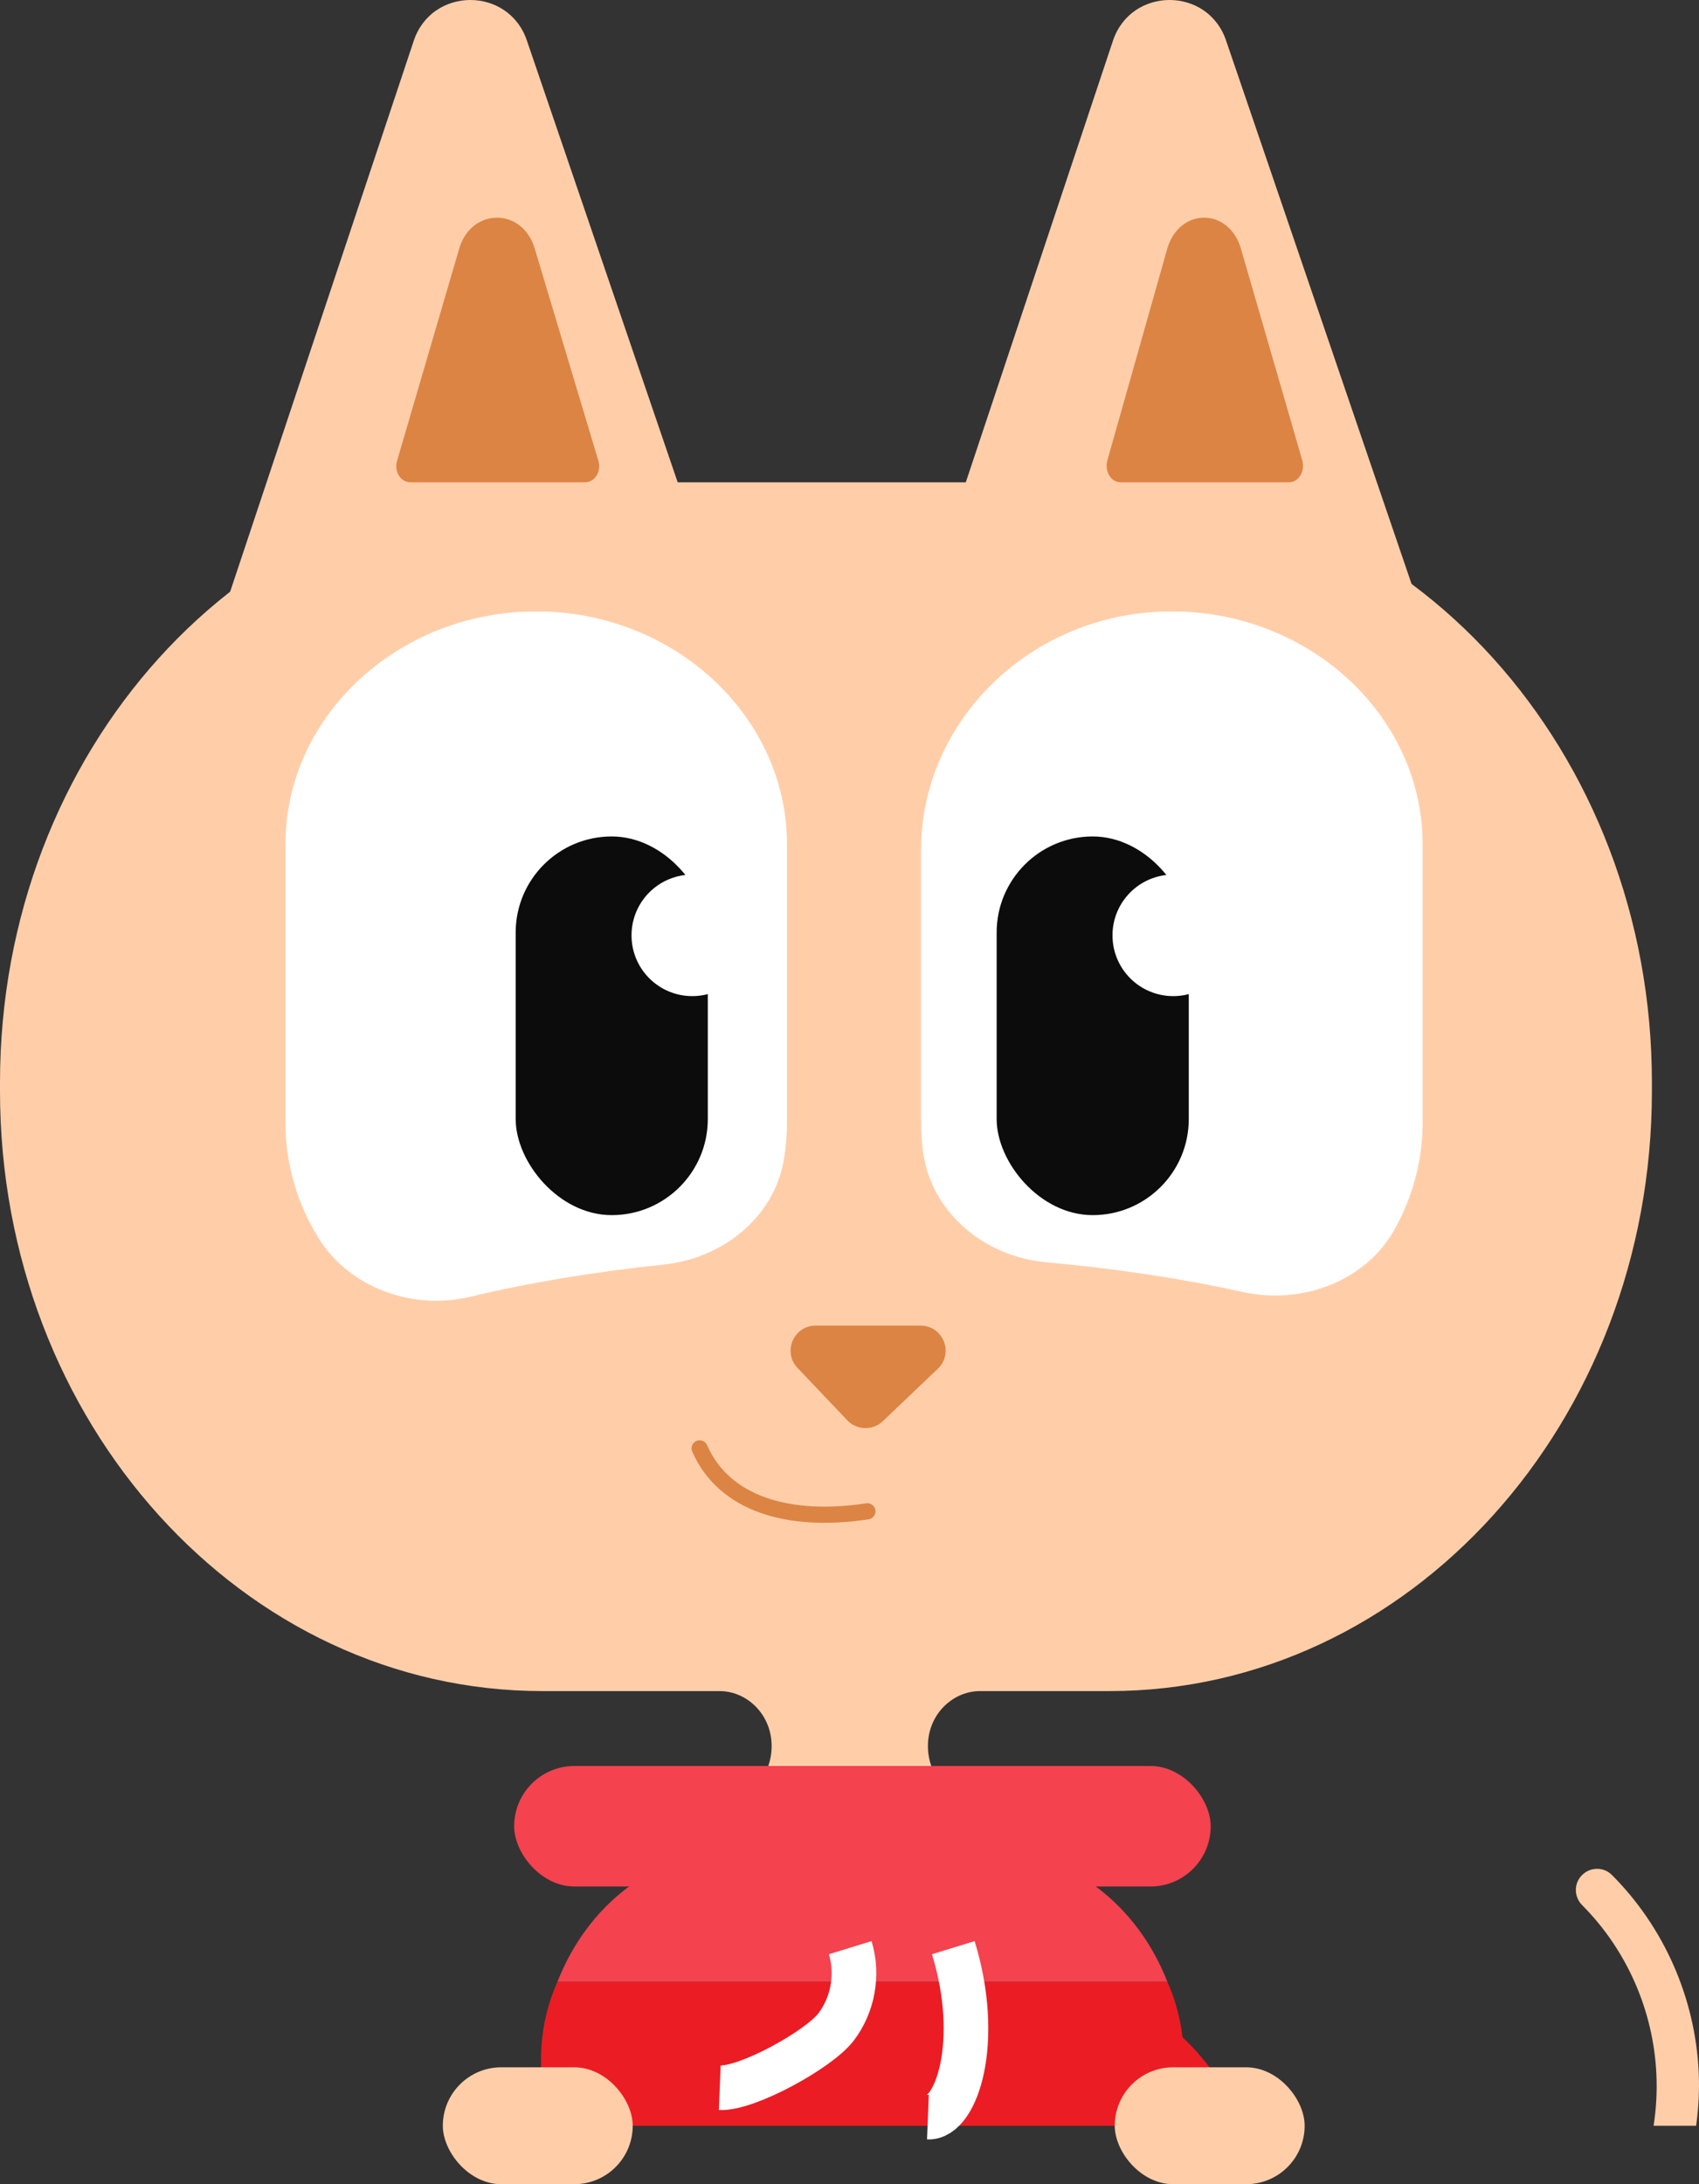
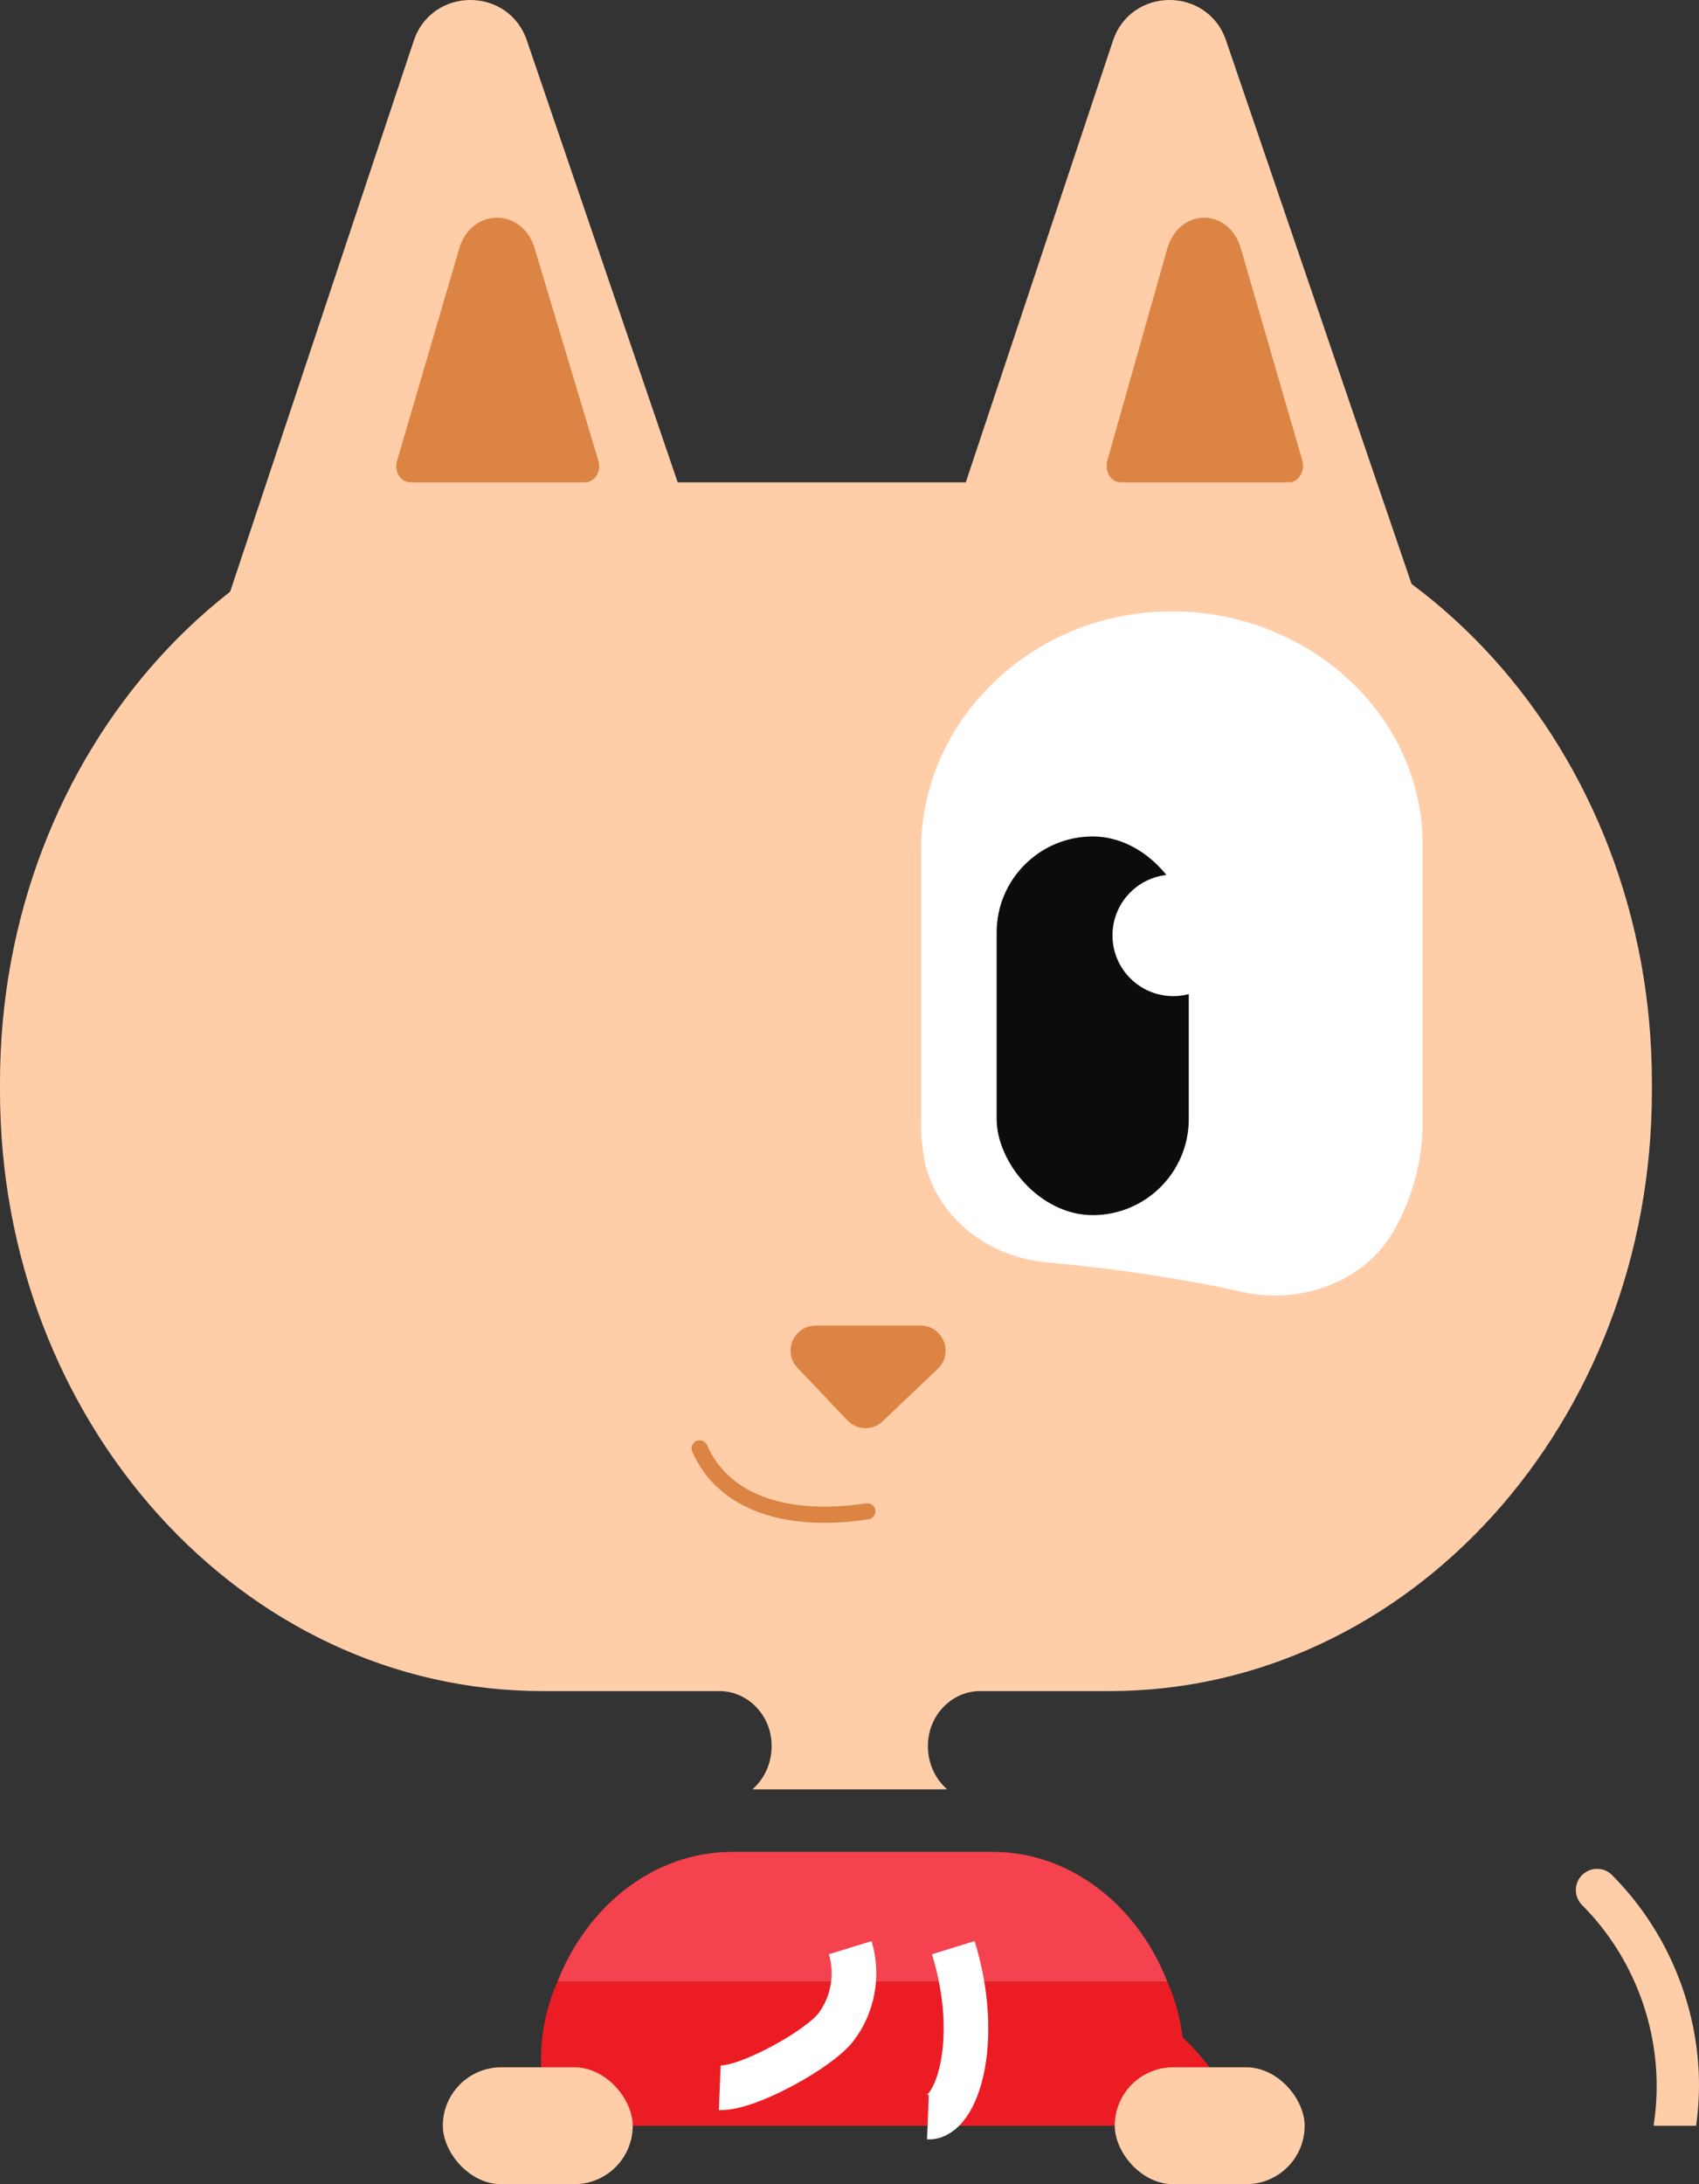
<svg xmlns="http://www.w3.org/2000/svg" id="Layer_2" viewBox="0 0 257.834 331.396">
  <rect x="0" y="0" width="257.834" height="331.396" fill="#333333" stroke="none" />
  <defs>
    <style>
      .cls-1 {
        fill: #ffcea9;
      }

      .cls-2 {
        stroke: #fff;
        stroke-width: 6.773px;
      }

      .cls-2, .cls-3 {
        fill: none;
        stroke-miterlimit: 10;
      }

      .cls-3 {
        stroke: #dc8444;
        stroke-linecap: round;
        stroke-width: 2.455px;
      }

      .cls-4 {
        fill: #0c0c0c;
      }

      .cls-5 {
        fill: #f4424f;
      }

      .cls-6 {
        fill: #fff;
      }

      .cls-7 {
        clip-path: url(#clippath-1);
      }

      .cls-8 {
        fill: #dc8444;
      }

      .cls-9 {
        fill: #ec1c24;
      }

      .cls-10 {
        clip-path: url(#clippath);
      }
    </style>
    <clipPath id="clippath">
-       <path class="cls-6" d="M119.426,128.098v42.246c0,2.014-.183,3.989-.534,5.911-1.535,8.395-9.116,14.671-18.228,15.62-10.606,1.104-20.452,2.758-29.218,4.86-8.993,2.157-18.514-1.442-23.128-8.928-3.179-5.159-5-11.123-5-17.463v-42.246c0-19.431,17.123-35.333,38.063-35.333,10.453,0,19.977,3.975,26.87,10.378,6.894,6.402,11.175,15.248,11.175,24.955Z" />
-     </clipPath>
+       </clipPath>
    <clipPath id="clippath-1">
      <path class="cls-6" d="M215.889,128.098v42.246c0,5.875-1.564,11.428-4.326,16.315-4.326,7.656-13.913,11.379-22.969,9.372-8.992-1.994-19.028-3.529-29.784-4.506-9.663-.877-17.49-7.75-18.722-16.693-.203-1.471-.307-2.969-.307-4.488v-41.407c0-19.407,16.468-35.821,37.361-36.167,10.739-.177,20.511,3.831,27.572,10.372,6.894,6.402,11.175,15.248,11.175,24.955Z" />
    </clipPath>
  </defs>
  <g id="Layer_2-2" data-name="Layer_2">
    <g>
      <path class="cls-9" d="M188.799,322.529c-2.342-5.113-5.405-9.74-9.347-13.431-.342-2.961-1.128-5.791-2.303-8.42h-92.547c-1.609,3.603-2.499,7.578-2.499,11.758v10.094h106.696Z" />
      <path class="cls-1" d="M0,165.533c0,50.284,36.86,91.048,82.328,91.048h26.866c3.978,0,7.53,3.228,7.878,7.61.232,2.921-.919,5.527-2.784,7.201-.039.035-.018.1.031.1h29.28c.05,0,.07-.065.031-.1-1.864-1.673-3.016-4.279-2.784-7.2.347-4.383,3.901-7.611,7.879-7.611h19.652c45.458,0,82.309-40.754,82.309-91.027v-1.323c0-50.284-36.86-91.048-82.329-91.048h-86.03C36.86,73.183,0,113.947,0,164.231" />
      <g>
-         <path class="cls-6" d="M119.426,128.098v42.246c0,2.014-.183,3.989-.534,5.911-1.535,8.395-9.116,14.671-18.228,15.62-10.606,1.104-20.452,2.758-29.218,4.86-8.993,2.157-18.514-1.442-23.128-8.928-3.179-5.159-5-11.123-5-17.463v-42.246c0-19.431,17.123-35.333,38.063-35.333,10.453,0,19.977,3.975,26.87,10.378,6.894,6.402,11.175,15.248,11.175,24.955Z" />
        <g class="cls-10">
          <rect class="cls-4" x="78.258" y="126.911" width="29.156" height="57.455" rx="14.578" ry="14.578" />
          <circle class="cls-6" cx="105.056" cy="141.918" r="9.219" />
        </g>
      </g>
      <g>
        <path class="cls-6" d="M215.889,128.098v42.246c0,5.875-1.564,11.428-4.326,16.315-4.326,7.656-13.913,11.379-22.969,9.372-8.992-1.994-19.028-3.529-29.784-4.506-9.663-.877-17.49-7.75-18.722-16.693-.203-1.471-.307-2.969-.307-4.488v-41.407c0-19.407,16.468-35.821,37.361-36.167,10.739-.177,20.511,3.831,27.572,10.372,6.894,6.402,11.175,15.248,11.175,24.955Z" />
        <g class="cls-7">
          <rect class="cls-4" x="151.248" y="126.911" width="29.156" height="57.455" rx="14.578" ry="14.578" />
          <circle class="cls-6" cx="178.046" cy="141.918" r="9.219" />
        </g>
      </g>
      <path class="cls-1" d="M33.93,92.765L62.788,6.193c2.742-8.226,14.361-8.268,17.163-.062l29.577,86.634H33.93Z" />
      <path class="cls-1" d="M140.036,92.765L168.894,6.193c2.742-8.226,14.361-8.268,17.163-.062l29.577,86.634h-75.597Z" />
      <path class="cls-8" d="M168.044,69.871l9.08-32.083c1.789-6.321,9.37-6.353,11.198-.048l9.308,32.114c.473,1.633-.557,3.33-2.022,3.33h-25.537c-1.458,0-2.488-1.683-2.027-3.312Z" />
      <path class="cls-8" d="M60.245,69.96l9.441-32.229c1.83-6.246,9.584-6.278,11.453-.047l9.678,32.26c.477,1.589-.561,3.239-2.036,3.239h-26.494c-1.468,0-2.506-1.637-2.041-3.223Z" />
      <path class="cls-8" d="M121.028,207.545l7.56,7.958c1.447,1.523,3.854,1.583,5.375.135l8.356-7.958c2.484-2.366.81-6.551-2.62-6.551h-15.916c-3.338,0-5.054,3.996-2.755,6.417Z" />
-       <rect class="cls-5" x="78.026" y="267.944" width="105.706" height="18.285" rx="9.143" ry="9.143" />
      <path class="cls-5" d="M177.149,300.678h-92.547c4.514-11.573,14.702-19.7,26.477-19.7h39.604c11.764,0,21.952,8.127,26.466,19.7Z" />
      <path class="cls-2" d="M129.028,295.511c1.251,4.059.413,8.703-2.177,12.07-2.59,3.367-13.378,9.356-17.622,9.187" />
      <path class="cls-2" d="M144.667,295.511c4.371,14.185.533,25.885-3.849,25.711" />
      <path class="cls-1" d="M251.368,314.722c.122,2.635-.026,5.251-.426,7.808h6.457c.358-2.666.518-5.374.392-8.105-.524-11.316-5.286-22.055-13.19-29.96-1.313-1.312-3.482-1.191-4.689.219h-.001c-1.099,1.284-1,3.181.193,4.378,6.75,6.773,10.816,15.968,11.264,25.66Z" />
      <rect class="cls-1" x="67.202" y="313.663" width="28.817" height="17.734" rx="8.867" ry="8.867" />
      <rect class="cls-1" x="169.171" y="313.663" width="28.817" height="17.734" rx="8.867" ry="8.867" />
      <path class="cls-3" d="M106.177,219.756c3.701,8.451,13.503,11.366,25.452,9.549" />
    </g>
  </g>
</svg>